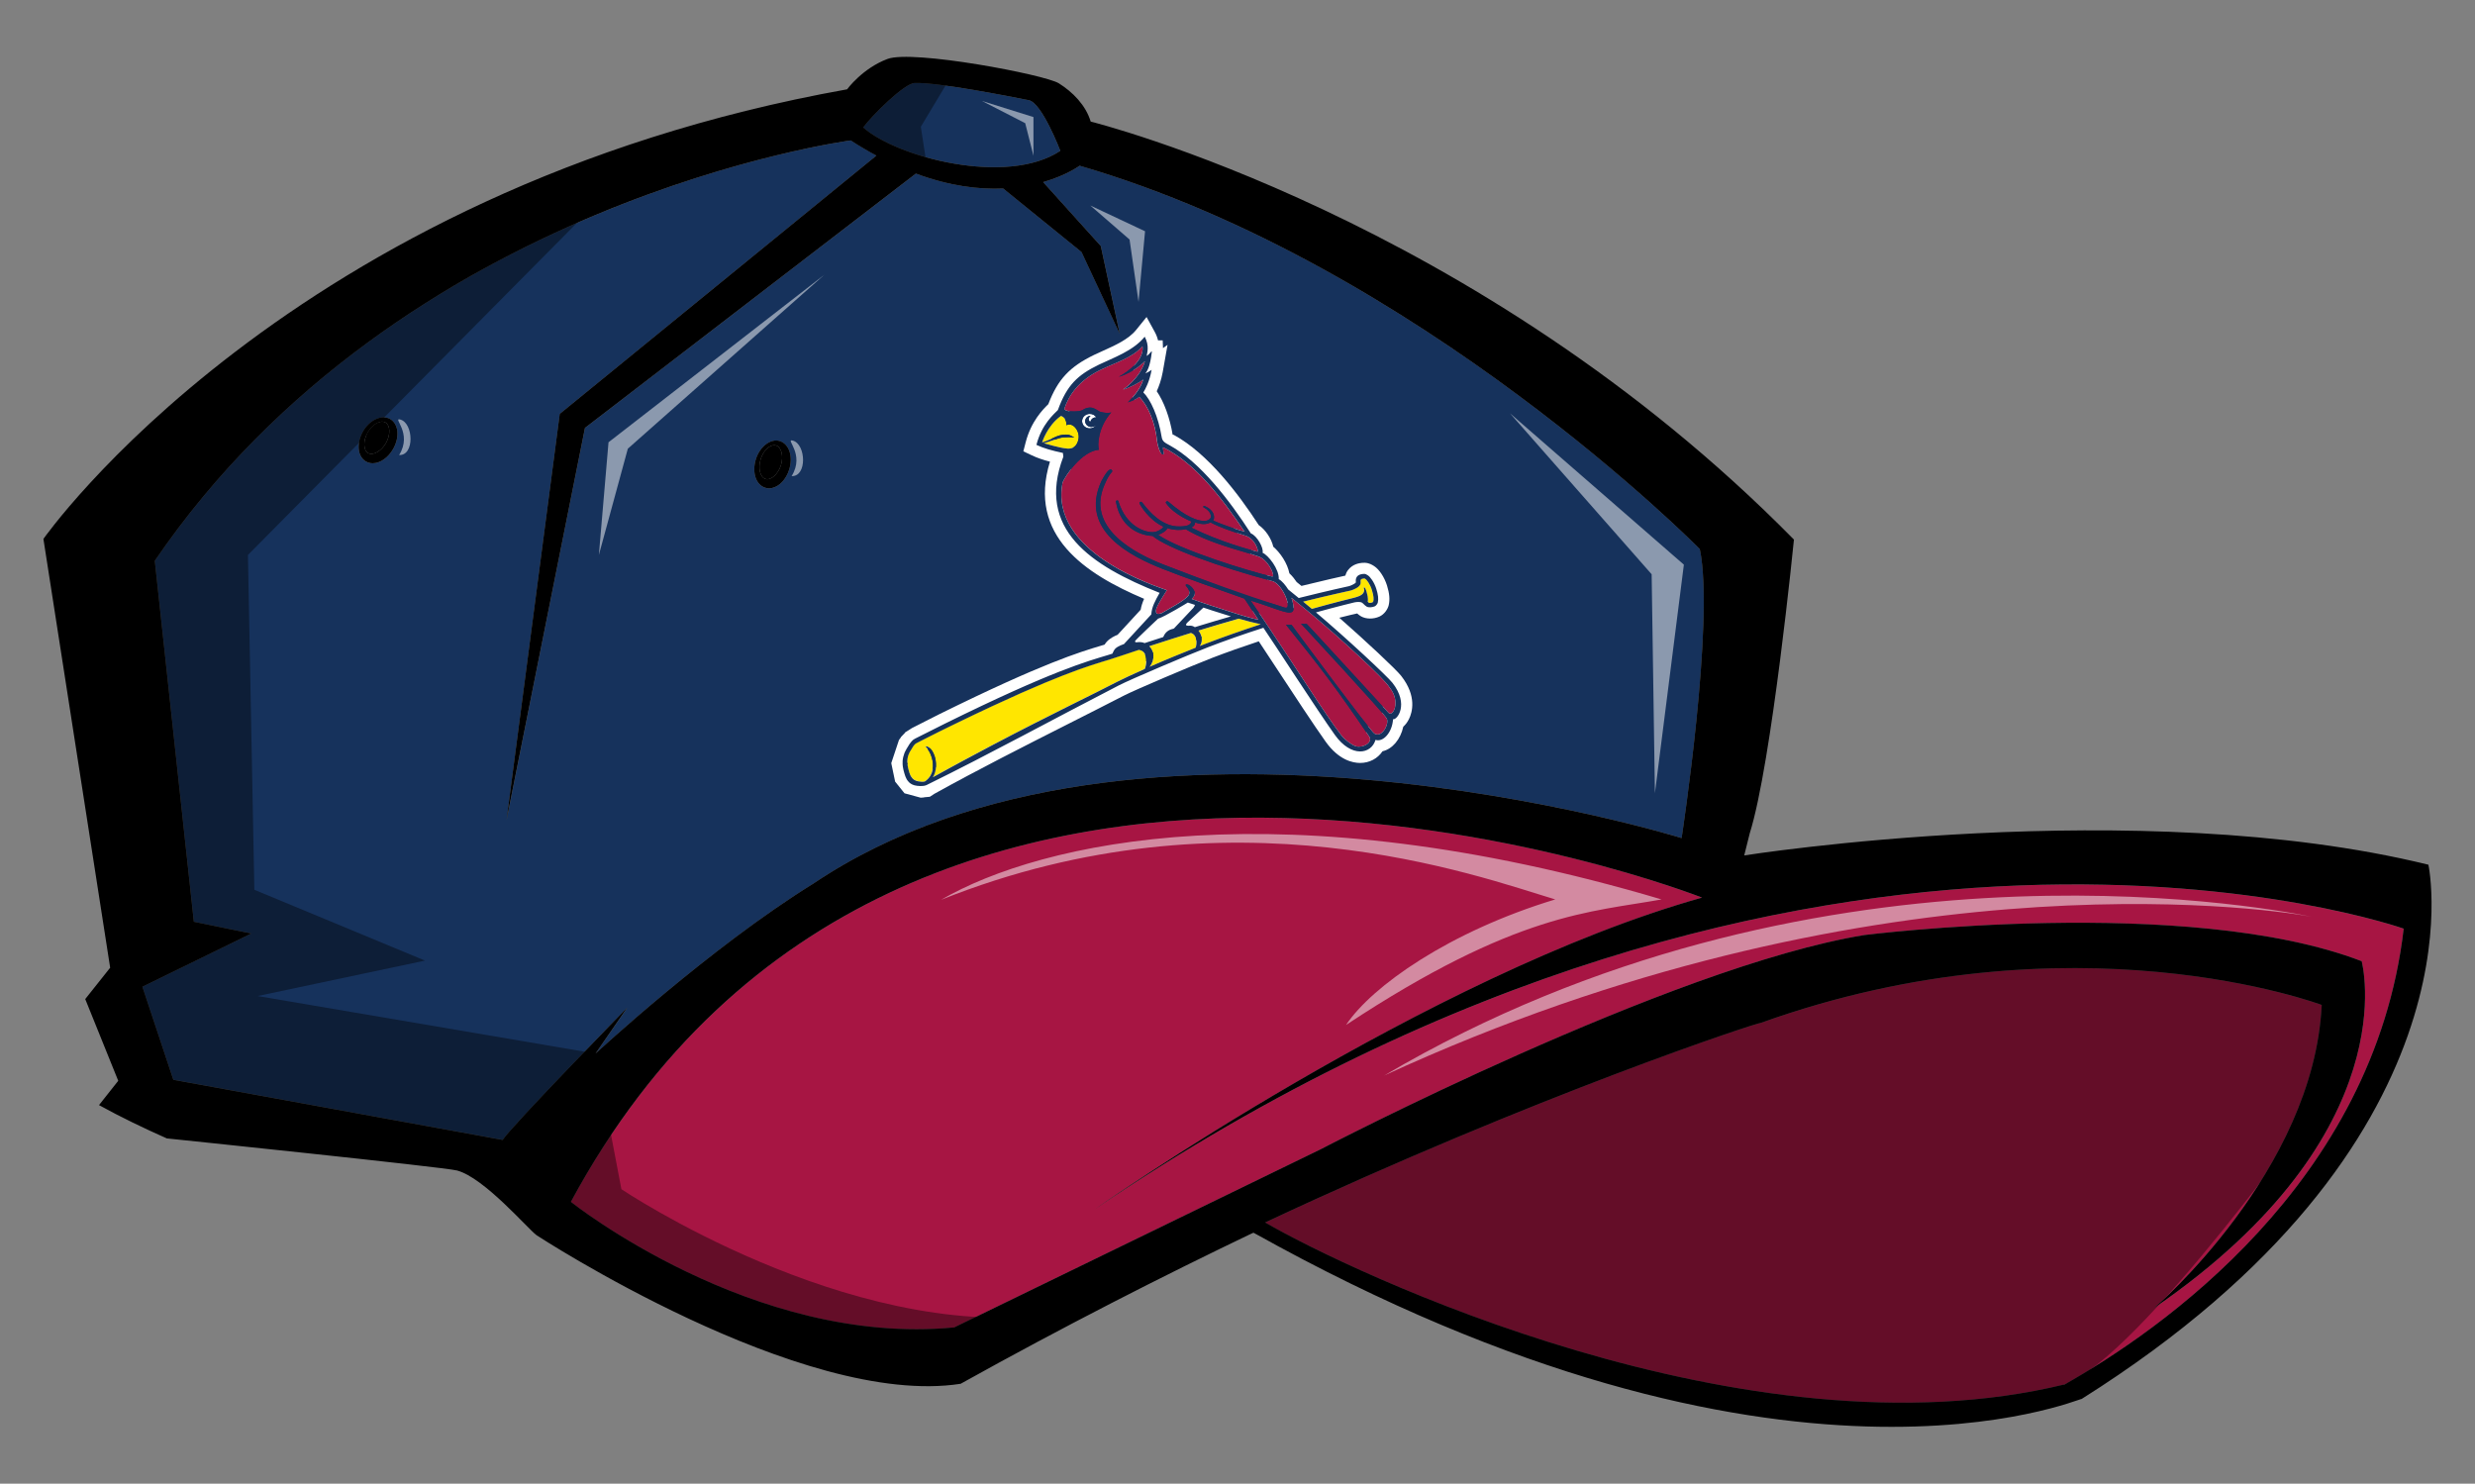
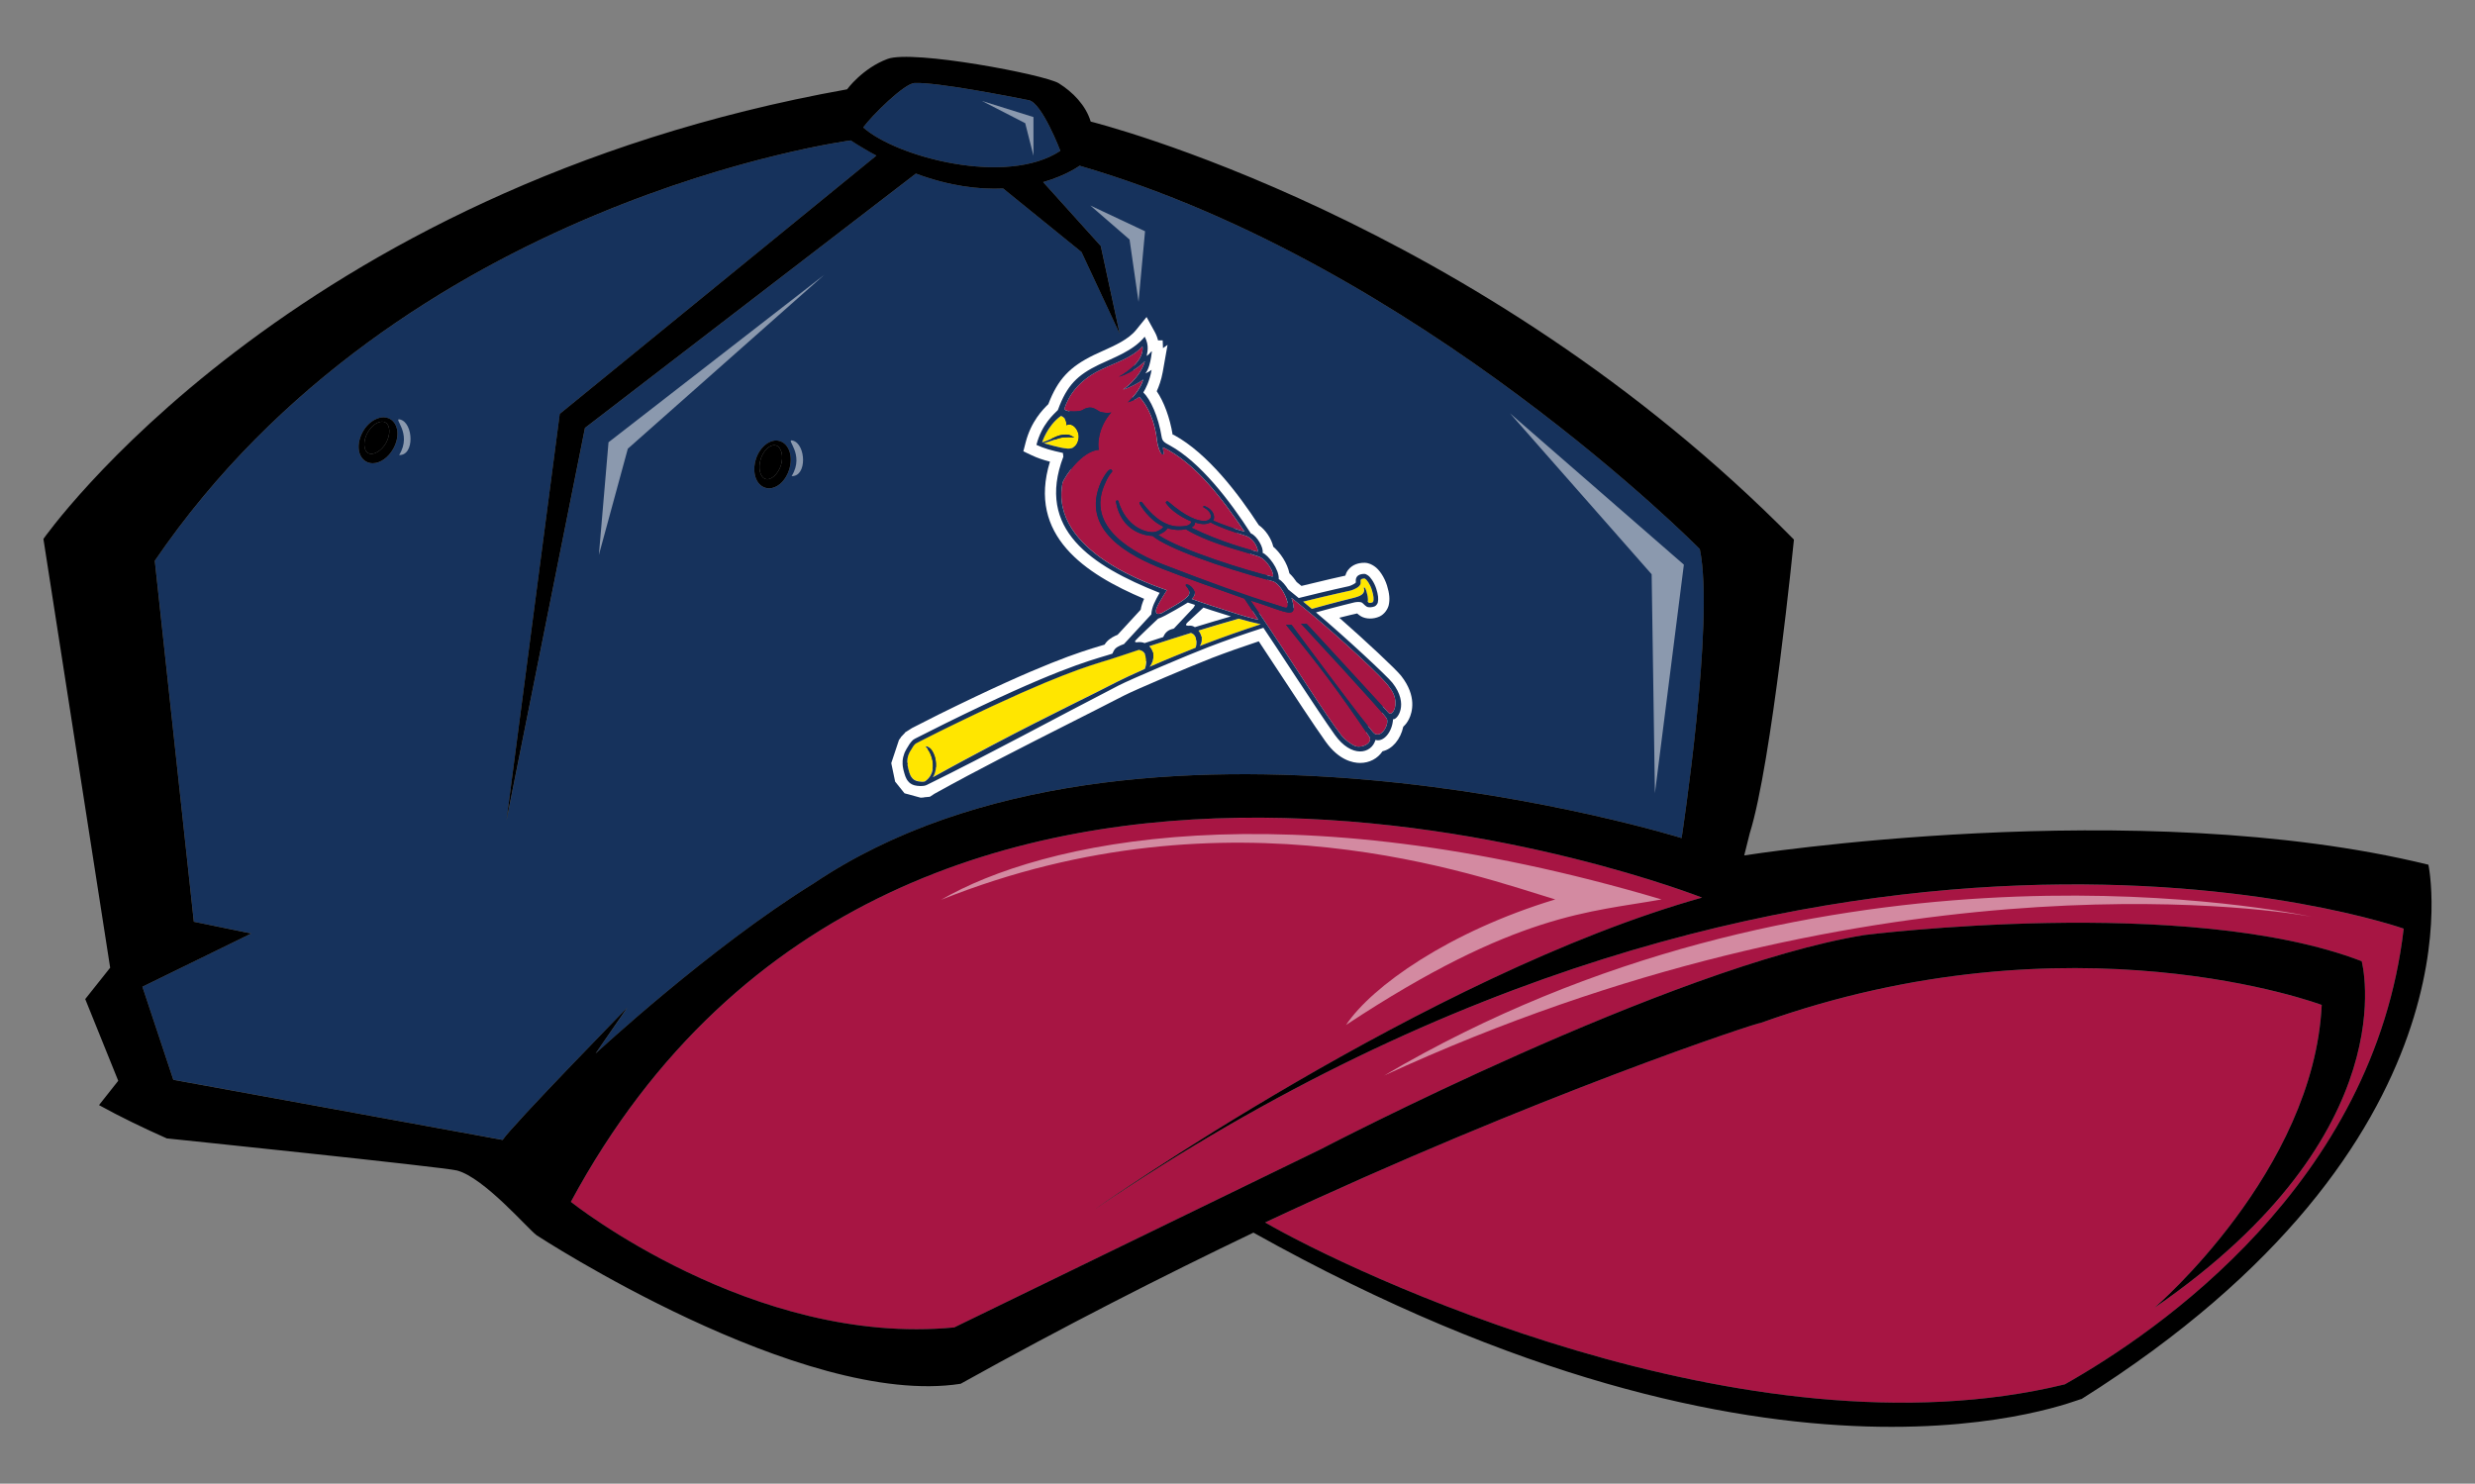
<svg xmlns="http://www.w3.org/2000/svg" version="1.1" id="Layer_1" x="0px" y="0px" width="57px" height="34.17px" viewBox="0 0 57 34.17" style="enable-background:new 0 0 57 34.17;" xml:space="preserve">
  <rect x="0" y="0" width="57" height="34.17" fill="#808080" stroke="none" />
  <path id="color4" style="fill:#16325C;" d="M13.716,24.264c0,0,2.632-2.44,5.025-3.92c7.383-4.967,19.988-1.043,19.988-1.043  s0.767-4.996,0.419-6.655c0,0-6.449-6.549-14.283-8.829c0,0-0.294,0.221-0.839,0.377l1.326,1.471l0.436,2.022l-0.88-1.883  l-1.803-1.462c-0.555,0.025-1.231-0.055-2.011-0.344l-7.621,5.857l-1.807,9.033l1.226-9.356l7.292-5.948  c-0.192-0.104-0.389-0.22-0.591-0.35c0,0-10.349,1.359-16.027,9.681l0.899,8.313l1.324,0.271L3.28,22.725l0.713,2.142l7.584,1.385  c0.215-0.332,2.873-3.049,2.873-3.049L13.716,24.264z M9.058,10.334c-0.113,0.204-0.299,0.336-0.474,0.336  c-0.055,0-0.105-0.013-0.151-0.038c-0.197-0.109-0.231-0.411-0.078-0.687c0.148-0.267,0.433-0.404,0.624-0.297  C9.177,9.756,9.211,10.058,9.058,10.334z M17.408,10.576c0.092-0.292,0.343-0.483,0.552-0.417c0.215,0.067,0.309,0.356,0.215,0.658  c-0.07,0.223-0.226,0.389-0.397,0.424c-0.054,0.011-0.106,0.008-0.155-0.007C17.408,11.165,17.314,10.877,17.408,10.576z" />
  <path id="color3" d="M8.891,10.2c-0.103,0.185-0.296,0.298-0.41,0.236c-0.115-0.064-0.123-0.28-0.016-0.472  C8.548,9.814,8.686,9.71,8.8,9.71c0.027,0,0.052,0.006,0.074,0.018C8.99,9.792,8.997,10.008,8.891,10.2z M17.873,10.259  c-0.024-0.007-0.049-0.008-0.076-0.003c-0.112,0.023-0.226,0.153-0.278,0.316c-0.066,0.209-0.015,0.42,0.111,0.459  c0.123,0.039,0.29-0.111,0.354-0.313C18.05,10.509,17.999,10.299,17.873,10.259z" />
  <path id="color2" style="fill:#A71543;" d="M25.191,27.866c0,0,7.708-5.424,14.008-7.193c0,0-18.366-7.245-26.052,7.007  c0,0,4.186,3.342,8.829,2.892l8.436-4.101c0,0,8.062-4.209,12.521-4.935c0,0,7.446-0.941,11.457,0.602c0,0,1.076,3.954-4.769,7.979  c0,0,3.665-3.141,3.849-6.972c0,0-5.737-2.161-12.92,0.414c-0.029-0.026-5.145,1.654-11.414,4.596  c1.909,1.11,11.09,5.517,18.418,3.728c2.161-1.22,7.12-4.625,7.804-10.494C55.357,21.388,41.807,16.576,25.191,27.866z" />
  <path id="color1" style="fill:#16325C;" d="M19.88,2.935c0.208-0.283,0.948-1.012,1.182-1.023c0.516-0.023,2.223,0.314,2.633,0.396  c0.303,0.061,0.725,1.166,0.725,1.166C23.179,4.296,20.643,3.616,19.88,2.935z" />
  <path id="outline" d="M55.927,19.915c-6.703-1.646-15.757-0.214-15.757-0.214l0.127-0.509c0.504-1.594,1.018-6.765,1.018-6.765  C34.002,4.996,25.119,2.8,25.119,2.8c-0.113-0.377-0.414-0.681-0.735-0.882c-0.321-0.2-3.363-0.777-3.943-0.561  c-0.581,0.217-0.932,0.7-0.932,0.7C6.623,4.363,1,12.412,1,12.412l1.537,9.875l-0.574,0.722l0.76,1.882l-0.443,0.56  c0.507,0.28,1.029,0.53,1.562,0.767c0,0,6.39,0.661,6.684,0.739c0.624,0.165,1.63,1.343,1.832,1.491c0,0,6.102,3.991,9.766,3.421  c2.365-1.316,4.642-2.475,6.743-3.481c12.212,6.827,19.042,3.799,19.073,3.831C57.317,26.315,55.927,19.915,55.927,19.915z   M21.062,1.912c0.516-0.023,2.223,0.314,2.633,0.396c0.303,0.061,0.725,1.166,0.725,1.166c-1.241,0.822-3.777,0.142-4.54-0.539  C20.088,2.651,20.828,1.922,21.062,1.912z M11.576,26.253l-7.584-1.385L3.28,22.725l2.508-1.226l-1.324-0.271l-0.899-8.313  c5.678-8.322,16.027-9.681,16.027-9.681c0.202,0.131,0.399,0.247,0.591,0.35l-7.292,5.948l-1.226,9.356l1.807-9.033l7.621-5.857  c0.779,0.289,1.456,0.369,2.011,0.344l1.803,1.462l0.88,1.883l-0.436-2.022l-1.326-1.471c0.544-0.157,0.839-0.377,0.839-0.377  c7.834,2.279,14.283,8.829,14.283,8.829c0.348,1.659-0.419,6.655-0.419,6.655s-12.605-3.923-19.988,1.043  c-2.393,1.479-5.025,3.92-5.025,3.92l0.733-1.061C14.449,23.203,11.792,25.921,11.576,26.253z M47.554,31.882  c-7.328,1.79-16.509-2.618-18.418-3.728c6.269-2.941,11.385-4.621,11.414-4.596c7.183-2.575,12.92-0.414,12.92-0.414  c-0.184,3.831-3.849,6.972-3.849,6.972c5.844-4.024,4.769-7.979,4.769-7.979c-4.012-1.543-11.457-0.602-11.457-0.602  c-4.459,0.726-12.521,4.935-12.521,4.935l-8.436,4.101c-4.642,0.45-8.829-2.892-8.829-2.892c7.686-14.252,26.052-7.007,26.052-7.007  c-6.3,1.768-14.008,7.193-14.008,7.193c16.616-11.29,30.167-6.478,30.167-6.478C54.674,27.257,49.714,30.662,47.554,31.882z   M8.979,9.647c-0.191-0.106-0.476,0.03-0.624,0.297c-0.153,0.276-0.119,0.578,0.078,0.687c0.046,0.025,0.096,0.038,0.151,0.038  c0.175,0,0.361-0.132,0.474-0.336C9.211,10.058,9.177,9.756,8.979,9.647z M8.891,10.2c-0.103,0.185-0.296,0.298-0.41,0.236  c-0.115-0.064-0.123-0.28-0.016-0.472C8.548,9.814,8.686,9.71,8.8,9.71c0.027,0,0.052,0.006,0.074,0.018  C8.99,9.792,8.997,10.008,8.891,10.2z M17.623,11.233c0.05,0.015,0.102,0.018,0.155,0.007c0.171-0.035,0.327-0.201,0.397-0.424  c0.094-0.301,0-0.59-0.215-0.658c-0.209-0.066-0.46,0.125-0.552,0.417C17.314,10.877,17.408,11.165,17.623,11.233z M17.519,10.572  c0.052-0.163,0.166-0.293,0.278-0.316c0.027-0.005,0.052-0.004,0.076,0.003c0.126,0.04,0.177,0.25,0.111,0.459  c-0.064,0.202-0.23,0.352-0.354,0.313C17.504,10.992,17.453,10.781,17.519,10.572z" />
  <path id="fill_5_" style="fill:#16325C;" d="M32.068,15.725c-0.119-0.152-1.086-1.053-1.761-1.621  c0.517-0.143,0.878-0.229,0.886-0.231c0.061-0.013,0.126-0.012,0.162,0c0.015,0.006,0.036,0.026,0.055,0.044  c0.019,0.019,0.04,0.039,0.064,0.053c0.052,0.03,0.14,0.014,0.187-0.006c0.036-0.016,0.065-0.065,0.07-0.086  c0.019-0.085,0.009-0.178-0.035-0.318c-0.049-0.157-0.142-0.275-0.189-0.306c-0.035-0.023-0.054-0.035-0.084-0.037  c-0.007,0-0.017,0-0.029,0.001c-0.043,0.005-0.103,0.011-0.145,0.066c-0.028,0.038-0.026,0.085-0.024,0.115  c0.001,0.007,0.001,0.013,0.001,0.015c-0.008,0.02-0.084,0.061-0.151,0.084c-0.009,0.002-0.483,0.104-1.165,0.275  c-0.149-0.122-0.242-0.197-0.242-0.197c-0.06-0.095-0.144-0.199-0.218-0.238c0.013-0.232-0.244-0.554-0.373-0.608  c0.032-0.102-0.123-0.389-0.27-0.446c-0.487-0.759-1.17-1.644-1.866-2.026c-0.111-0.061-0.17-0.088-0.187-0.191  c-0.075-0.471-0.257-0.87-0.423-1.029c0.048-0.076,0.145-0.256,0.191-0.52c0,0-0.08,0.058-0.143,0.081  c0.031-0.04,0.109-0.137,0.148-0.496c-0.001-0.043-0.032,0.04-0.119,0.095c0.008-0.063,0.07-0.233-0.045-0.443  c-0.266,0.329-0.731,0.487-1.056,0.644c-0.493,0.239-0.735,0.471-0.944,1.045c-0.086,0.089-0.371,0.325-0.494,0.802  c0.171,0.081,0.353,0.13,0.61,0.186c0,0,0.009,0.077,0.01,0.086c-0.635,1.67,0.636,2.509,2.217,3.136  c-0.1,0.18-0.182,0.324-0.191,0.496c-0.25,0.271-0.377,0.408-0.631,0.685c0,0-0.143,0.043-0.203,0.109  c-0.026,0.03-0.048,0.076-0.062,0.11c-0.037,0.011-0.069,0.022-0.095,0.03c-0.468,0.142-1.276,0.355-3.764,1.583  c-0.005,0.002-0.009,0.005-0.014,0.007c-0.206,0.103-0.428,0.213-0.661,0.332c-0.001,0-0.002,0.001-0.002,0.001  c-0.003,0.001-0.004,0.002-0.006,0.003c-0.004,0.002-0.005,0.004-0.009,0.006c-0.004,0.002-0.005,0.003-0.009,0.005  c-0.001,0-0.001,0-0.002,0c-0.002,0.002-0.003,0.003-0.006,0.004c0,0,0,0,0,0c-0.004,0.002-0.005,0.004-0.008,0.006  c-0.003,0.002-0.005,0.003-0.008,0.005c-0.001,0.001-0.001,0.002-0.003,0.002c-0.002,0.002-0.003,0.003-0.005,0.004  c-0.002,0.001-0.003,0.002-0.004,0.004c-0.001,0.001-0.002,0.002-0.003,0.003c-0.003,0.002-0.004,0.003-0.007,0.006  c-0.002,0.002-0.002,0.002-0.004,0.004c-0.001,0.001-0.001,0.002-0.002,0.003c-0.003,0.003-0.004,0.004-0.007,0.007  c-0.002,0.002-0.003,0.003-0.005,0.006c0,0,0,0-0.001,0.001l-0.001,0.001c-0.002,0.002-0.003,0.004-0.005,0.006  c-0.002,0.003-0.004,0.004-0.006,0.007c-0.001,0.001-0.001,0.002-0.003,0.003c-0.001,0.002-0.002,0.003-0.003,0.004  c-0.002,0.003-0.003,0.004-0.005,0.007c-0.001,0.001-0.001,0.001-0.002,0.001c-0.002,0.003-0.004,0.006-0.006,0.009  c-0.001,0.001-0.002,0.002-0.003,0.003c-0.002,0.003-0.003,0.005-0.005,0.007c-0.001,0.001-0.001,0.001-0.002,0.003  c-0.002,0.003-0.005,0.007-0.007,0.01v0c-0.001,0.001-0.001,0.002-0.002,0.003c-0.001,0.002-0.001,0.002-0.002,0.003  c-0.002,0.003-0.003,0.004-0.005,0.007c-0.002,0.003-0.002,0.004-0.004,0.007c0,0,0,0,0,0c-0.002,0.003-0.003,0.004-0.004,0.006  c-0.002,0.003-0.003,0.004-0.004,0.007c-0.001,0.002-0.002,0.002-0.003,0.004c-0.002,0.002-0.002,0.004-0.003,0.007  c-0.008,0.012-0.012,0.018-0.019,0.03c0,0.001-0.001,0.001-0.001,0.002c-0.004,0.007-0.007,0.01-0.011,0.017  c-0.004,0.007-0.006,0.011-0.011,0.018c-0.004,0.007-0.006,0.011-0.01,0.019c-0.004,0.007-0.006,0.01-0.009,0.016  c-0.001,0.001-0.001,0.001-0.001,0.002c0,0.001,0,0.001-0.001,0.002c-0.003,0.006-0.004,0.01-0.008,0.016  c-0.003,0.007-0.005,0.01-0.009,0.018c-0.003,0.007-0.005,0.011-0.008,0.018c-0.002,0.005-0.003,0.008-0.005,0.014  c-0.001,0.001-0.001,0.002-0.001,0.004c0,0.001,0,0.001,0,0.001c-0.002,0.007-0.004,0.009-0.006,0.016  c-0.002,0.007-0.003,0.011-0.005,0.018c-0.002,0.007-0.003,0.011-0.006,0.018c-0.001,0.005-0.002,0.007-0.003,0.012  c-0.001,0.002-0.001,0.003-0.002,0.004c0,0,0,0,0,0c-0.002,0.007-0.002,0.01-0.004,0.017c-0.001,0.007-0.002,0.01-0.003,0.017  c-0.001,0.007-0.002,0.01-0.003,0.017c-0.001,0.005-0.001,0.008-0.002,0.013c0,0.001,0,0.001,0,0.002c0,0.001,0,0.001-0.001,0.003  c-0.001,0.006-0.001,0.01-0.002,0.017c0,0.007-0.001,0.01-0.001,0.016c0,0.006,0,0.01,0,0.016c0,0.007,0,0.01,0,0.017  c0,0.006,0,0.01,0,0.017c0,0.006,0,0.01,0,0.016c0.001,0.007,0.001,0.01,0.001,0.017c0.001,0.006,0.001,0.01,0.001,0.016  c0.001,0.007,0.001,0.009,0.002,0.016c0.001,0.006,0.001,0.01,0.002,0.016c0.001,0.006,0.002,0.01,0.003,0.016  c0.001,0.004,0.001,0.006,0.002,0.01c0,0.002,0,0.004,0.001,0.007c0.001,0.002,0.001,0.003,0.001,0.005  c0.001,0.004,0.001,0.006,0.002,0.01c0.001,0.007,0.002,0.01,0.003,0.016c0.001,0.006,0.002,0.01,0.004,0.016  c0.001,0.004,0.001,0.005,0.002,0.009c0.001,0.002,0.001,0.005,0.002,0.007c0.001,0.004,0.002,0.007,0.003,0.011  c0.001,0.002,0.001,0.003,0.002,0.005c0.001,0.007,0.002,0.01,0.004,0.017c0.002,0.006,0.003,0.009,0.004,0.015  c0.002,0.005,0.002,0.008,0.004,0.013c0.001,0.004,0.003,0.008,0.004,0.011c0.001,0.003,0.001,0.005,0.002,0.008  c0.002,0.006,0.003,0.009,0.005,0.015c0.002,0.006,0.003,0.009,0.005,0.015c0.002,0.006,0.003,0.009,0.005,0.015  c0.001,0.002,0.001,0.003,0.002,0.005c0,0,0.001,0,0.001,0.001c0.002,0.003,0.002,0.005,0.004,0.009  c0.002,0.005,0.004,0.008,0.006,0.013c0.002,0.005,0.004,0.009,0.006,0.014c0.003,0.005,0.004,0.008,0.007,0.013  c0.001,0.001,0.001,0.003,0.001,0.004c0.001,0.001,0.002,0.002,0.002,0.003c0.001,0.002,0.002,0.003,0.003,0.006  c0.003,0.005,0.005,0.007,0.008,0.012c0.003,0.005,0.005,0.007,0.008,0.012c0.004,0.005,0.005,0.007,0.009,0.012  c0.001,0.001,0.001,0.002,0.002,0.003c0.001,0.002,0.002,0.002,0.004,0.004c0.001,0.002,0.002,0.002,0.003,0.003  c0.004,0.005,0.006,0.007,0.01,0.011c0.004,0.005,0.006,0.007,0.01,0.011c0.004,0.004,0.006,0.006,0.01,0.01  c0.001,0.001,0.001,0.001,0.002,0.001c0.002,0.001,0.003,0.002,0.004,0.003c0.002,0.002,0.003,0.003,0.005,0.004  c0.005,0.004,0.007,0.006,0.012,0.009c0.005,0.003,0.008,0.005,0.013,0.008c0.005,0.003,0.007,0.004,0.012,0.007  c0,0,0,0,0.001,0.001c0.003,0.001,0.004,0.002,0.007,0.003s0.004,0.002,0.007,0.004c0.006,0.002,0.009,0.003,0.014,0.006  c0.006,0.002,0.009,0.003,0.015,0.005c0.005,0.002,0.007,0.003,0.013,0.005c0.001,0,0.001,0.001,0.002,0.001  c0.002,0.001,0.003,0.001,0.006,0.001c0.004,0.001,0.007,0.002,0.011,0.003c0.007,0.001,0.01,0.002,0.017,0.003  c0.007,0.001,0.01,0.002,0.017,0.003c0.006,0.001,0.01,0.002,0.015,0.003c0.001,0,0.002,0,0.003,0.001c0.002,0,0.003,0,0.005,0  c0.001,0,0.001,0,0.002,0c0.003,0.001,0.004,0.001,0.007,0.001c0.003,0,0.005,0,0.008,0c0.003,0.001,0.004,0.001,0.007,0.001  c0.003,0,0.004,0,0.007,0c0.002,0,0.004,0,0.006,0.001c0.001,0,0.001,0,0.002,0c0.003,0,0.004,0,0.007,0.001h0  c0.003,0,0.004,0,0.007,0c0.003,0,0.004,0,0.007,0c0.003,0,0.005,0,0.008,0.001c0.003,0,0.004,0,0.007,0  c0.003,0,0.005-0.001,0.008-0.001c0.002,0,0.002,0,0.004,0c0,0,0.001,0,0.002,0c0,0,0,0,0,0c0.003,0,0.005,0,0.008,0  s0.005,0,0.008,0s0.004-0.001,0.007-0.001c0.003,0,0.005,0,0.008-0.001c0.003,0,0.004,0,0.007,0  c0.003-0.001,0.005-0.001,0.008-0.001c0.003-0.001,0.004-0.001,0.008-0.001c0.003-0.001,0.004-0.001,0.007-0.001  c0.003-0.001,0.005-0.001,0.008-0.001c0.003-0.001,0.004-0.001,0.007-0.002c0.003-0.001,0.004-0.001,0.007-0.001  c0.003-0.001,0.005-0.002,0.008-0.003c0.003-0.001,0.004-0.001,0.007-0.002c0.003-0.001,0.005-0.002,0.008-0.003  c0.002-0.001,0.003-0.001,0.004-0.001c0.002-0.001,0.002-0.001,0.003-0.002l0,0.001c0.003-0.001,0.005-0.002,0.008-0.003  c0.003-0.001,0.004-0.002,0.007-0.003c0.003-0.001,0.005-0.003,0.008-0.004c0.002-0.001,0.003-0.002,0.005-0.003  c0.001-0.001,0.002-0.001,0.002-0.001c1.449-0.806,2.945-1.532,4.409-2.286c0.268-0.138,1.603-0.705,2.048-0.876  c0.395-0.152,0.842-0.309,1.279-0.449c0.258,0.377,1.244,1.906,1.646,2.467c0.38,0.532,0.84,0.445,0.936,0.114  c0.171,0.06,0.384-0.163,0.404-0.476C32.173,16.588,32.46,16.224,32.068,15.725z M26.671,14.248c0.146-0.04,0.685-0.371,0.685-0.371  c0.066,0.021,0.099,0.032,0.165,0.054c-0.005,0.01-0.007,0.016-0.012,0.027c-0.009,0.016-0.014,0.024-0.024,0.04  c-0.171,0.181-0.256,0.271-0.428,0.454c-0.009,0.01-0.018,0.024-0.031,0.027c-0.075,0.019-0.111,0.032-0.163,0.08  c-0.036,0.034-0.06,0.08-0.074,0.113c-0.142,0.045-0.287,0.093-0.429,0.139c-0.032-0.015-0.094-0.033-0.189-0.018  c-0.009,0-0.034-0.002-0.031-0.027C26.142,14.745,26.671,14.248,26.671,14.248z M21.028,17.94c0.001,0.001,0.001,0.001,0.002,0.003  c0.001,0.001,0.002,0.001,0.003,0.003C21.031,17.944,21.03,17.942,21.028,17.94z M27.518,14.444  c-0.037-0.024-0.076-0.037-0.112-0.034c-0.136,0.01-0.09-0.04-0.058-0.075c0.147-0.138,0.221-0.206,0.367-0.342  c0,0,0.288,0.099,0.633,0.203c-0.249,0.072-0.502,0.147-0.752,0.224C27.573,14.427,27.547,14.435,27.518,14.444z" />
  <path id="fill_4_" style="fill:#FFFFFF;" d="M21.203,18.371l-0.372-0.101l-0.216-0.269l-0.089-0.426l0.175-0.526l-0.002-0.001  l0.051-0.07l-0.003-0.002l0.097-0.101l-0.004-0.004l0.164-0.104l0.627-0.318c2.38-1.175,3.228-1.429,3.735-1.581l0.073-0.022  c0.016-0.025,0.032-0.048,0.05-0.067c0.072-0.079,0.177-0.131,0.25-0.16l0.531-0.577c0.015-0.089,0.044-0.172,0.079-0.251  c-1.355-0.573-2.693-1.457-2.168-3.159c-0.156-0.04-0.291-0.085-0.421-0.147l-0.192-0.091l0.053-0.205  c0.125-0.486,0.398-0.76,0.522-0.881c0.218-0.57,0.489-0.86,1.053-1.134c0.065-0.032,0.136-0.063,0.209-0.096  c0.273-0.123,0.583-0.261,0.759-0.478l0.242-0.299l0.185,0.337c0.039,0.07,0.064,0.138,0.079,0.201h0.107l0.007,0.179l0.105-0.076  l-0.111,0.627C26.745,8.75,26.691,8.899,26.64,9.01c0.165,0.24,0.302,0.609,0.367,1.004c0.004-0.009,0.02-0.001,0.04,0.01  c0.767,0.421,1.473,1.345,1.943,2.07c0.151,0.103,0.291,0.307,0.334,0.497c0.161,0.138,0.326,0.38,0.371,0.613  c0.069,0.064,0.127,0.14,0.167,0.2l0.111,0.09c0.516-0.127,0.894-0.211,1.01-0.237c0.011-0.041,0.03-0.084,0.061-0.126  c0.11-0.145,0.265-0.161,0.323-0.168l0.068-0.002c0.103,0.006,0.169,0.049,0.214,0.078c0.116,0.075,0.234,0.254,0.294,0.445  c0.057,0.185,0.069,0.32,0.04,0.451c-0.021,0.091-0.097,0.211-0.215,0.265c-0.14,0.062-0.306,0.06-0.422-0.005  c-0.037-0.021-0.066-0.046-0.09-0.067c-0.073,0.015-0.217,0.049-0.412,0.099c0.603,0.529,1.305,1.184,1.426,1.339  c0.369,0.471,0.25,0.848,0.182,0.988c-0.036,0.075-0.082,0.136-0.134,0.182c-0.063,0.291-0.25,0.514-0.478,0.566  c-0.113,0.168-0.301,0.269-0.516,0.269c-0.166,0-0.489-0.063-0.793-0.489c-0.258-0.361-0.756-1.118-1.149-1.717  c-0.154-0.234-0.291-0.443-0.392-0.595c-0.372,0.123-0.745,0.255-1.081,0.384c-0.44,0.169-1.764,0.732-2.023,0.865  c-0.433,0.223-0.868,0.443-1.305,0.664c-1.012,0.512-2.059,1.042-3.066,1.601l-0.1,0.066l-0.132,0.012  c0.008,0.002-0.022,0.007-0.052,0.007L21.203,18.371z M21.149,17.854l0.023,0.003l0.039-0.013l0.022,0.008l0.022-0.011  c1.032-0.573,2.08-1.104,3.093-1.617c0.435-0.22,0.87-0.44,1.302-0.663c0.275-0.141,1.613-0.711,2.074-0.888  c0.107-0.041,0.218-0.083,0.331-0.124c-0.129,0.038-0.257,0.077-0.384,0.116l-0.194,0.059l-0.086-0.056l-0.147,0.011l-0.024-0.027  l-0.028,0.029l-0.103,0.046l-0.045,0.113l-0.177,0.076l-0.524,0.171l-0.093-0.044l-0.176,0.026l-0.028-0.026l-0.018,0.02  l-0.068,0.021c-0.034,0.01-0.08,0.031-0.094,0.042l-0.046,0.113l-0.305,0.12c-0.459,0.138-1.314,0.394-3.64,1.542l-0.814,0.57  l-0.02,0.056l0.004,0l-0.007,0.025l-0.008,0.038l-0.091-0.034l-0.154,0.043l0.261,0.015l0.052,0.201l0.055-0.101l0.069,0.054  l-0.056,0.066l0.068-0.051L21.149,17.854z M29.232,14.208l0.077,0.111c0.093,0.137,0.283,0.424,0.505,0.763  c0.389,0.593,0.882,1.343,1.138,1.7c0.181,0.254,0.332,0.273,0.373,0.273c0.054,0,0.09-0.027,0.105-0.081l0.076-0.262l0.257,0.09  c-0.019-0.014,0.052-0.104,0.061-0.248l0.018-0.29l0.16,0.03c0.019-0.076,0.014-0.218-0.137-0.411  c-0.095-0.122-1.016-0.988-1.724-1.583l-0.291-0.245l-0.002,0l-0.397-0.341c-0.055-0.088-0.107-0.139-0.122-0.148L29.2,13.486  l-0.007-0.16c0.005-0.097-0.147-0.315-0.223-0.36l-0.217-0.091l0.078-0.221c-0.007,0.007-0.086-0.108-0.125-0.132l-0.078-0.031  l-0.038-0.067c-0.437-0.681-1.1-1.57-1.773-1.939c-0.129-0.07-0.282-0.153-0.317-0.376c-0.068-0.423-0.229-0.771-0.346-0.883  l-0.153-0.146l0.054-0.086l-0.441,0.162l0.49-0.622l0.034-0.253c-0.175,0.108-0.36,0.19-0.523,0.264  c-0.068,0.031-0.134,0.06-0.195,0.089c-0.416,0.202-0.621,0.372-0.814,0.901L24.55,9.627c-0.112,0.11-0.254,0.249-0.355,0.472  c0.098,0.03,0.208,0.056,0.34,0.085l0.181,0.039l0.039,0.324l-0.023,0.066c-0.465,1.224,0.135,2.037,2.071,2.805l0.272,0.108  l-0.142,0.256c-0.013,0.023-0.025,0.045-0.036,0.066c0.104-0.059,0.22-0.127,0.324-0.191l0.102-0.062l0.326,0.107l0.004-0.004  l0.146,0.05c0.002,0.001,0.285,0.098,0.624,0.2l0.742,0.224l0.036-0.011l0.058,0.04L29.232,14.208z" />
  <path id="fill_3_" style="fill:#A71543;" d="M31.972,16.409c0,0-1.879-2.049-1.878-2.039c-0.052-0.003-0.079-0.004-0.131-0.006  c0,0,1.882,2.029,1.972,2.18c0.066,0.11-0.095,0.454-0.278,0.353c-0.1-0.055-1.912-2.507-1.912-2.507  c-0.052,0-0.078-0.001-0.128-0.001c0.798,0.988,1.184,1.495,1.921,2.58c0.077,0.134-0.143,0.262-0.311,0.218  c-0.083-0.022-0.257-0.149-0.334-0.25c-0.363-0.469-1.065-1.587-1.684-2.506c-0.01-0.015-0.02-0.029-0.03-0.044  c-0.01-0.014-0.02-0.029-0.029-0.044c-0.051-0.076-0.101-0.149-0.15-0.222c-0.01-0.015-0.02-0.03-0.031-0.045  c-0.01-0.015-0.02-0.03-0.03-0.044c-0.046-0.068-0.092-0.136-0.136-0.2c0.149,0.045,0.281,0.09,0.395,0.13  c0.029,0.01,0.058,0.02,0.085,0.03c0.03,0.011,0.058,0.02,0.086,0.03c0.334,0.116,0.463,0.143,0.412-0.106  c-0.001-0.004-0.001-0.006-0.001-0.01c-0.003-0.013-0.005-0.027-0.009-0.04c-0.003-0.017-0.007-0.034-0.012-0.05  c-0.005-0.018-0.011-0.035-0.019-0.05c0,0,0.019,0.014,0.052,0.042c0.014,0.011,0.032,0.025,0.05,0.04  c0.015,0.012,0.032,0.026,0.05,0.041c0.057,0.046,0.128,0.103,0.207,0.169c0.016,0.013,0.032,0.026,0.048,0.04  c0.016,0.013,0.032,0.027,0.048,0.04c0.633,0.522,1.696,1.501,1.802,1.687C32.277,16.164,32.072,16.537,31.972,16.409z   M28.867,14.102c-0.012-0.018-0.018-0.027-0.029-0.045c-0.072-0.108-0.107-0.162-0.179-0.271c-0.585-0.207-1.41-0.497-1.881-0.683  c-0.729-0.288-1.936-0.884-1.414-2.022c0.156-0.292,0.221-0.302,0.25-0.24c0.002,0.007-0.002,0.025-0.009,0.03  c-0.01,0.011-0.084,0.089-0.147,0.243c-0.494,1.035,0.68,1.635,1.37,1.901c0.999,0.385,1.918,0.71,2.523,0.901  c0.001,0,0.001,0,0.002,0.001c0.028,0.011,0.061,0.02,0.089,0.029c0.032,0.011,0.063,0.021,0.091,0.03  c0.022,0.007,0.042,0.013,0.06,0.018c0.041,0.011,0.061-0.01,0.064-0.05c0.001-0.015,0.001-0.033-0.003-0.053  c-0.002-0.015-0.006-0.032-0.011-0.05c-0.044-0.169-0.194-0.419-0.338-0.457c-1.227-0.328-2.423-0.76-2.761-1.041  c-0.196-0.008-0.72-0.115-0.843-0.777c-0.004-0.018-0.004-0.034,0.02-0.041c0.022-0.007,0.032,0.008,0.034,0.017  c0.184,0.595,0.624,0.722,0.809,0.713c0.102-0.005,0.26-0.112,0.217-0.132c-0.325-0.152-0.522-0.49-0.536-0.525  c-0.009-0.023,0-0.03,0.015-0.039c0.014-0.009,0.032-0.004,0.049,0.019c0.078,0.099,0.335,0.453,0.698,0.531  c0.052,0.011,0.106,0.017,0.162,0.015c0.118-0.003,0.248-0.014,0.27-0.115c0,0-0.385-0.143-0.585-0.42  c-0.007-0.009-0.013-0.026,0.01-0.041c0.024-0.015,0.044,0.007,0.055,0.016c0.38,0.327,0.674,0.454,0.849,0.429  c0.071-0.007,0.119-0.057,0.12-0.09c0.004-0.127-0.136-0.199-0.173-0.221c-0.005-0.003-0.008-0.014-0.003-0.022  c0.005-0.007,0.019-0.012,0.037-0.004c0.072,0.029,0.216,0.117,0.21,0.265c-0.001,0.026-0.004,0.044-0.024,0.066  c0.209,0.093,0.563,0.213,0.727,0.256c-0.525-0.773-1.129-1.575-1.878-1.943c-0.015,0.06,0.055,0.189-0.019,0.162  c-0.051-0.019-0.109-0.211-0.118-0.298c-0.044-0.451-0.212-0.821-0.41-1.026c-0.091,0.078-0.265,0.127-0.264,0.128  c0.326-0.319,0.351-0.527,0.351-0.527C26.229,8.82,25.991,8.94,25.865,8.97c0,0,0.383-0.248,0.504-0.652  c0-0.003-0.234,0.252-0.603,0.359c0-0.001,0.602-0.31,0.546-0.704c-0.234,0.271-0.639,0.383-0.976,0.549  c-0.494,0.244-0.725,0.584-0.827,0.901c0.058,0.075,0.369,0.054,0.413,0.024c0.075-0.051,0.181-0.083,0.272-0.043  c0.066,0.029,0.104,0.06,0.134,0.076c0.079,0.025,0.188,0.041,0.265,0.017c-0.317,0.355-0.32,0.79-0.282,0.86  c-0.407,0.036-0.773,0.602-0.838,0.751c-0.326,1.61,2.152,2.392,2.4,2.484c-0.141,0.227-0.263,0.411-0.252,0.491  c0.008,0.064,0.047,0.062,0.127,0.041c0.182-0.111,0.502-0.27,0.615-0.4c0.068-0.079-0.005-0.184-0.039-0.218  c-0.037-0.036-0.016-0.071,0.068-0.028c0.08,0.059,0.094,0.093,0.119,0.147c0.036,0.078-0.065,0.169-0.065,0.169  c0.188,0.07,0.68,0.232,1.073,0.353c0.031,0.009,0.061,0.018,0.09,0.027c0.032,0.009,0.062,0.018,0.091,0.027  c0.115,0.033,0.214,0.06,0.28,0.071c-0.033-0.05-0.049-0.076-0.082-0.126C28.885,14.128,28.879,14.12,28.867,14.102z M26.883,12.164  c-0.005,0.052-0.146,0.138-0.21,0.153c0.483,0.344,2.15,0.858,2.624,0.961c0.077,0.017-0.04-0.304-0.251-0.433  c-0.154-0.094-1.115-0.279-1.737-0.657C27.208,12.209,27.08,12.22,26.883,12.164z M27.524,12.033  c-0.005,0.043-0.017,0.084-0.088,0.118c0.668,0.332,1.371,0.517,1.525,0.556c0.031-0.021-0.057-0.302-0.279-0.371  c-0.331-0.102-0.607-0.2-0.805-0.306C27.81,12.068,27.71,12.093,27.524,12.033z" />
-   <path id="fill_2_" style="fill:#FFFFFF;" d="M25.119,9.577c-0.068-0.003-0.128,0.051-0.126,0.125  c0.001,0.074,0.066,0.133,0.144,0.131c0.053-0.001,0.096-0.021,0.12-0.06c-0.029,0.054-0.088,0.092-0.156,0.093  c-0.098,0.002-0.178-0.071-0.18-0.163c-0.002-0.093,0.076-0.169,0.174-0.171c0.065-0.001,0.122,0.03,0.154,0.079  c-0.122-0.002-0.139,0.112-0.139,0.112C25.022,9.638,25.119,9.577,25.119,9.577z" />
  <path id="fill_1_" style="fill:#FFE600;" d="M31.627,13.847c-0.002,0.006-0.013,0.02-0.016,0.023  c-0.019,0.009-0.05,0.017-0.073,0.015c-0.007,0-0.01-0.001-0.011-0.002c-0.008-0.005-0.019-0.015-0.029-0.025  c0.009-0.03,0.005-0.095-0.002-0.131c-0.023-0.104-0.036-0.148-0.064-0.192c-0.023-0.019-0.025,0.009-0.025,0.009  s0.03,0.053-0.013,0.116c-0.04,0.059-0.143,0.088-0.231,0.111c-0.009,0.002-0.399,0.096-0.951,0.251  c-0.072-0.06-0.14-0.116-0.201-0.167c0.646-0.159,1.09-0.254,1.101-0.257c0.06-0.019,0.201-0.073,0.221-0.152  c0.004-0.014,0.003-0.029,0.003-0.045c-0.001-0.017-0.003-0.042,0.005-0.051c0.015-0.019,0.03-0.024,0.075-0.029  c0.005,0,0.007-0.001,0.007-0.001c0.004,0.002,0.017,0.01,0.031,0.019c0.018,0.013,0.096,0.102,0.14,0.244  C31.64,13.734,31.637,13.801,31.627,13.847z M24.743,10.077c-0.099-0.012-0.175-0.01-0.257-0.003  c-0.114,0.009-0.333,0.109-0.446,0.133c0,0,0.388,0.115,0.505,0.119c0,0,0.251,0.067,0.296-0.232  c0.018-0.122-0.062-0.274-0.168-0.31c-0.035-0.011-0.073-0.01-0.112,0.009c-0.001,0.001,0.013-0.17-0.128-0.214  C24.117,9.808,24,10.189,24,10.189c0.288-0.092,0.327-0.177,0.553-0.181C24.634,10.007,24.675,10.039,24.743,10.077z M26.227,14.961  c-0.298,0.099-0.558,0.187-0.684,0.226c-0.448,0.137-1.208,0.345-3.463,1.437c0,0,0,0,0,0c-0.088,0.042-0.132,0.064-0.22,0.107  c-0.096,0.047-0.144,0.071-0.24,0.118c-0.1,0.05-0.15,0.075-0.25,0.126c-0.067,0.034-0.101,0.051-0.168,0.085  c-0.037,0.019-0.056,0.029-0.093,0.048h0c-0.002,0.001-0.004,0.002-0.006,0.003c-0.002,0.001-0.003,0.001-0.005,0.003  c-0.002,0.001-0.003,0.002-0.005,0.003c-0.002,0.001-0.003,0.001-0.005,0.003c-0.002,0.001-0.002,0.002-0.004,0.003  c-0.002,0.001-0.003,0.002-0.004,0.003c-0.001,0.001-0.003,0.002-0.004,0.003c-0.001,0.001-0.002,0.001-0.003,0.003  c-0.002,0.001-0.002,0.002-0.003,0.003c-0.002,0.001-0.002,0.002-0.004,0.003c-0.001,0.001-0.002,0.002-0.003,0.003  c-0.001,0.001-0.002,0.002-0.004,0.004c-0.001,0.001-0.002,0.002-0.003,0.004c-0.001,0.001-0.002,0.002-0.003,0.004  c-0.001,0.002-0.002,0.003-0.003,0.004c-0.001,0.002-0.002,0.002-0.003,0.004c-0.001,0.002-0.002,0.003-0.004,0.004  c-0.001,0.002-0.002,0.003-0.003,0.005c-0.001,0.002-0.002,0.003-0.004,0.005c-0.001,0.002-0.002,0.003-0.004,0.004  c-0.001,0.002-0.002,0.003-0.003,0.005c-0.001,0.002-0.003,0.003-0.004,0.005c-0.001,0.002-0.002,0.003-0.003,0.006  c-0.002,0.002-0.002,0.003-0.004,0.006c-0.002,0.002-0.002,0.004-0.004,0.007c-0.002,0.002-0.003,0.004-0.004,0.006  c-0.002,0.003-0.003,0.004-0.004,0.007c-0.002,0.002-0.003,0.004-0.004,0.007c-0.002,0.003-0.003,0.004-0.004,0.007  c-0.002,0.003-0.003,0.004-0.004,0.007c-0.001,0.002-0.003,0.003-0.004,0.006c0,0.001-0.001,0.001-0.001,0.002  c0,0.001,0,0.001-0.001,0.001c-0.001,0.002-0.002,0.003-0.004,0.006c-0.004,0.006-0.006,0.01-0.01,0.016  c-0.004,0.006-0.006,0.008-0.009,0.014c-0.003,0.006-0.005,0.009-0.009,0.015c-0.003,0.006-0.004,0.009-0.008,0.015  c-0.003,0.006-0.004,0.008-0.007,0.014c-0.003,0.006-0.004,0.009-0.007,0.014c-0.002,0.006-0.003,0.008-0.005,0.014  c-0.002,0.006-0.003,0.009-0.006,0.014c-0.002,0.006-0.003,0.008-0.005,0.013c-0.002,0.005-0.003,0.008-0.005,0.014  c-0.001,0.005-0.002,0.008-0.004,0.013c-0.001,0.005-0.002,0.008-0.003,0.014c-0.001,0.005-0.002,0.008-0.003,0.013  c-0.001,0.005-0.001,0.008-0.002,0.013c-0.001,0.005-0.002,0.008-0.003,0.013c-0.001,0.006-0.001,0.008-0.002,0.014  c0,0,0,0.001,0,0.001c0,0.001,0,0.002,0,0.002c0,0.004,0,0.006-0.001,0.009c0,0.006,0,0.009-0.001,0.014  c0,0.005-0.001,0.007-0.001,0.013c0,0.006,0,0.009,0,0.014c0,0.002,0,0.003,0,0.004c0,0.004,0,0.006,0,0.009  c0,0.005,0,0.008,0.001,0.014c0,0.006,0.001,0.009,0.001,0.014c0,0.006,0.001,0.009,0.002,0.014l0,0c0,0.001,0,0.002,0,0.004  c0.001,0.004,0.001,0.006,0.001,0.01c0.001,0.006,0.002,0.008,0.002,0.014c0.001,0.006,0.001,0.008,0.002,0.014  c0.001,0.006,0.002,0.009,0.003,0.015c0.001,0.006,0.001,0.009,0.003,0.015c0.001,0.006,0.001,0.009,0.003,0.015  c0.001,0.006,0.001,0.009,0.003,0.015c0.001,0.006,0.003,0.009,0.004,0.015c0.002,0.006,0.002,0.01,0.004,0.016  c0.002,0.006,0.003,0.01,0.004,0.016c0.001,0.006,0.002,0.009,0.004,0.015c0.002,0.006,0.003,0.008,0.004,0.014  c0.002,0.006,0.003,0.008,0.004,0.014c0.002,0.005,0.003,0.008,0.004,0.014c0.002,0.005,0.003,0.008,0.005,0.013  c0.001,0.004,0.002,0.005,0.004,0.009c0,0.002,0,0.004,0.001,0.005c0.001,0.005,0.002,0.007,0.004,0.011  c0.002,0.005,0.003,0.007,0.005,0.011c0.002,0.005,0.004,0.007,0.006,0.011c0.001,0.003,0.002,0.005,0.003,0.008  c0.001,0.001,0.002,0.003,0.003,0.005c0.002,0.004,0.003,0.005,0.005,0.009c0.002,0.004,0.004,0.006,0.007,0.01  c0.002,0.004,0.004,0.005,0.007,0.009c0.002,0.003,0.002,0.005,0.004,0.007c0.001,0.002,0.003,0.003,0.004,0.004  c0.002,0.003,0.003,0.005,0.006,0.007c0.003,0.004,0.004,0.005,0.007,0.009c0.003,0.003,0.005,0.005,0.008,0.008  c0.003,0.002,0.004,0.003,0.006,0.005c0.002,0.002,0.003,0.004,0.005,0.005c0.002,0.002,0.004,0.003,0.006,0.004  c0.003,0.003,0.005,0.004,0.009,0.007c0.004,0.002,0.006,0.003,0.01,0.006c0.004,0.002,0.006,0.003,0.01,0.006  c0.001,0,0.001,0,0.002,0c0.004,0.002,0.005,0.003,0.009,0.005c0.005,0.002,0.006,0.003,0.011,0.005  c0.005,0.002,0.007,0.003,0.012,0.005c0.005,0.001,0.008,0.002,0.012,0.004c0.005,0.001,0.008,0.001,0.013,0.003  c0.005,0.001,0.008,0.002,0.013,0.003c0.006,0.001,0.009,0.001,0.015,0.002c0.006,0.001,0.009,0.001,0.015,0.002  c0.002,0.001,0.003,0.001,0.006,0.001c0.002,0.001,0.004,0.001,0.007,0.001C21.184,18,21.185,18,21.188,18  c0.003,0.001,0.004,0.001,0.006,0.001c0.003,0,0.004,0.001,0.006,0.001c0.002,0,0.004,0,0.006,0.001c0.003,0,0.004,0,0.006,0.001  c0.003,0,0.004-0.001,0.007-0.001c0.002,0.001,0.003,0.001,0.005,0.001c0.003,0,0.004,0,0.006,0c0.003,0,0.004,0,0.006,0  c0.002,0,0.004,0,0.006,0c0.002,0,0.004,0,0.006,0c0.002,0,0.003,0,0.005,0c0.002,0,0.003-0.001,0.005-0.001  c0.002,0,0.004,0,0.006,0c0.002,0,0.003-0.001,0.005-0.001c0.001,0,0.001,0,0.003,0c0,0,0-0.001,0-0.001c0,0,0,0,0,0  c0.001,0,0.001,0,0.002,0c0.002,0,0.003-0.001,0.005-0.001c0.002,0,0.003,0,0.005-0.001c0.002,0,0.003-0.001,0.005-0.001  c0.002,0,0.003,0,0.004-0.001c0.001-0.001,0.002-0.001,0.003-0.001c0,0.001,0,0.001,0.001,0c0.011-0.008,0.021-0.014,0.027-0.02  c0.175-0.136,0.187-0.353,0.134-0.529c-0.035-0.114-0.075-0.177-0.145-0.257c0.02-0.013,0.138,0.009,0.21,0.222  c0.044,0.131,0.053,0.338-0.041,0.487c0.047-0.026,0.071-0.039,0.119-0.065c0.103-0.057,0.155-0.086,0.258-0.142  c0.099-0.054,0.148-0.081,0.247-0.134c0.047-0.026,0.07-0.038,0.117-0.063c0.214-0.115,0.42-0.225,0.617-0.329  c1.38-0.727,2.34-1.179,2.888-1.466c0.103-0.054,0.348-0.169,0.634-0.295c0.053-0.127,0.056-0.347-0.064-0.419  C26.28,14.975,26.254,14.967,26.227,14.961z M28.529,14.249c-0.299,0.085-0.607,0.175-0.906,0.268  c-0.007,0.002-0.013,0.004-0.02,0.007c0.075,0.097,0.111,0.24,0.03,0.355c0.091-0.036,0.148-0.058,0.151-0.059  c0.387-0.149,0.825-0.303,1.254-0.442c-0.001,0-0.001,0-0.001,0C28.88,14.346,28.702,14.299,28.529,14.249z M27.427,14.577  c-0.249,0.076-0.612,0.191-0.959,0.305c0.117,0.111,0.134,0.32,0.007,0.475c0.377-0.165,0.799-0.337,1.06-0.44  c0.038-0.101,0.029-0.253-0.058-0.316C27.463,14.591,27.445,14.583,27.427,14.577z" />
  <path id="fill" style="fill:#16325C;" d="M32.068,15.725c-0.119-0.152-1.086-1.053-1.761-1.621c0.517-0.143,0.878-0.229,0.886-0.231  c0.06-0.013,0.126-0.012,0.162,0c0.015,0.006,0.036,0.025,0.055,0.044c0.019,0.019,0.04,0.039,0.064,0.053  c0.052,0.03,0.14,0.014,0.187-0.006c0.036-0.016,0.065-0.065,0.07-0.086c0.019-0.085,0.009-0.178-0.035-0.318  c-0.049-0.157-0.142-0.275-0.189-0.306c-0.035-0.023-0.054-0.035-0.084-0.037c-0.007,0-0.017,0-0.029,0.001  c-0.043,0.005-0.103,0.011-0.145,0.066c-0.028,0.038-0.026,0.085-0.024,0.115c0.001,0.007,0.001,0.013,0.001,0.015  c-0.008,0.02-0.084,0.061-0.151,0.084c-0.009,0.002-0.483,0.104-1.165,0.275c-0.149-0.122-0.242-0.197-0.242-0.197  c-0.06-0.095-0.144-0.199-0.218-0.238c0.013-0.232-0.244-0.554-0.373-0.608c0.032-0.102-0.123-0.389-0.27-0.446  c-0.487-0.759-1.17-1.644-1.866-2.026c-0.111-0.061-0.17-0.088-0.187-0.191c-0.075-0.471-0.257-0.87-0.423-1.029  c0.048-0.076,0.145-0.256,0.191-0.52c0,0-0.08,0.058-0.143,0.081c0.031-0.04,0.109-0.137,0.148-0.496  c-0.001-0.043-0.032,0.04-0.119,0.095c0.008-0.063,0.07-0.233-0.045-0.443c-0.266,0.329-0.731,0.487-1.056,0.644  c-0.493,0.239-0.735,0.471-0.944,1.045c-0.086,0.089-0.371,0.325-0.494,0.802c0.171,0.081,0.353,0.13,0.61,0.186  c0,0,0.009,0.077,0.01,0.086c-0.635,1.67,0.636,2.509,2.217,3.136c-0.1,0.18-0.182,0.324-0.191,0.496  c-0.25,0.271-0.377,0.408-0.631,0.685c0,0-0.143,0.043-0.203,0.109c-0.026,0.03-0.048,0.076-0.062,0.11  c-0.037,0.011-0.069,0.022-0.095,0.03c-0.468,0.142-1.276,0.355-3.764,1.583c-0.005,0.002-0.009,0.005-0.014,0.007  c-0.206,0.103-0.428,0.213-0.661,0.332c-0.001,0-0.002,0.001-0.002,0.001c-0.003,0.001-0.004,0.002-0.006,0.003  c-0.004,0.002-0.005,0.004-0.009,0.006c-0.004,0.002-0.005,0.003-0.009,0.005c-0.001,0-0.001,0-0.002,0  c-0.002,0.002-0.003,0.003-0.006,0.004c0,0,0,0,0,0c-0.004,0.002-0.005,0.004-0.008,0.006c-0.003,0.002-0.005,0.003-0.008,0.005  c-0.001,0.001-0.001,0.002-0.003,0.002c-0.002,0.002-0.003,0.003-0.005,0.004c-0.002,0.001-0.003,0.002-0.004,0.004  c-0.001,0.001-0.002,0.002-0.003,0.003c-0.003,0.002-0.004,0.003-0.007,0.006c-0.002,0.002-0.002,0.002-0.004,0.004  c-0.001,0.001-0.001,0.002-0.002,0.003c-0.003,0.003-0.004,0.004-0.007,0.007c-0.002,0.002-0.003,0.003-0.005,0.006  c0,0,0,0-0.001,0.001l-0.001,0.001c-0.002,0.002-0.003,0.004-0.005,0.006c-0.002,0.003-0.004,0.004-0.006,0.007  c-0.001,0.001-0.001,0.002-0.003,0.003c-0.001,0.002-0.002,0.003-0.003,0.004c-0.002,0.003-0.003,0.004-0.005,0.007  c-0.001,0.001-0.001,0.001-0.002,0.001c-0.002,0.003-0.004,0.006-0.006,0.009c-0.001,0.001-0.002,0.002-0.003,0.003  c-0.002,0.003-0.003,0.005-0.005,0.007c-0.001,0.001-0.001,0.001-0.002,0.003c-0.002,0.003-0.005,0.007-0.007,0.01v0  c-0.001,0.001-0.001,0.002-0.002,0.003c-0.001,0.002-0.001,0.002-0.002,0.003c-0.002,0.003-0.003,0.004-0.005,0.007  c-0.002,0.003-0.002,0.004-0.004,0.007c0,0,0,0,0,0c-0.002,0.003-0.003,0.004-0.004,0.006c-0.002,0.003-0.003,0.004-0.004,0.007  c-0.001,0.002-0.002,0.002-0.003,0.004c-0.002,0.002-0.002,0.004-0.003,0.007c-0.008,0.012-0.012,0.018-0.019,0.03  c0,0.001-0.001,0.001-0.001,0.002c-0.004,0.007-0.007,0.01-0.011,0.017c-0.004,0.007-0.006,0.011-0.011,0.019  c-0.004,0.007-0.006,0.011-0.01,0.019c-0.004,0.007-0.006,0.01-0.009,0.016c-0.001,0.001-0.001,0.001-0.001,0.002  c0,0.001,0,0.001-0.001,0.002c-0.003,0.006-0.004,0.01-0.008,0.016c-0.003,0.007-0.005,0.01-0.009,0.018  c-0.003,0.007-0.005,0.011-0.008,0.018c-0.002,0.005-0.003,0.008-0.005,0.014c-0.001,0.001-0.001,0.002-0.001,0.004  c0,0.001,0,0.001,0,0.001c-0.002,0.007-0.004,0.009-0.006,0.016c-0.002,0.007-0.003,0.011-0.005,0.018  c-0.002,0.007-0.003,0.011-0.006,0.018c-0.001,0.005-0.002,0.007-0.003,0.012c-0.001,0.002-0.001,0.003-0.002,0.004c0,0,0,0,0,0  c-0.002,0.007-0.002,0.01-0.004,0.017c-0.001,0.007-0.002,0.01-0.003,0.017c-0.001,0.007-0.002,0.01-0.003,0.017  c-0.001,0.005-0.001,0.008-0.002,0.013c0,0.001,0,0.001,0,0.002c0,0.001,0,0.001-0.001,0.003c-0.001,0.006-0.001,0.01-0.002,0.017  c0,0.007-0.001,0.01-0.001,0.016c0,0.006,0,0.01,0,0.016c0,0.007,0,0.01,0,0.017c0,0.006,0,0.01,0,0.017c0,0.006,0,0.01,0,0.016  c0.001,0.007,0.001,0.01,0.001,0.017c0.001,0.006,0.001,0.01,0.001,0.016c0.001,0.007,0.001,0.009,0.002,0.016  c0.001,0.006,0.001,0.01,0.002,0.016c0.001,0.006,0.002,0.01,0.003,0.016c0.001,0.004,0.001,0.006,0.002,0.01  c0,0.002,0,0.004,0.001,0.007c0.001,0.002,0.001,0.003,0.001,0.005c0.001,0.004,0.001,0.006,0.002,0.01  c0.001,0.007,0.002,0.01,0.003,0.016c0.001,0.006,0.002,0.01,0.004,0.016c0.001,0.004,0.001,0.005,0.002,0.009  c0.001,0.002,0.001,0.005,0.002,0.007c0.001,0.004,0.002,0.007,0.003,0.011c0.001,0.002,0.001,0.003,0.002,0.005  c0.001,0.007,0.002,0.01,0.004,0.017c0.002,0.006,0.003,0.009,0.004,0.015c0.002,0.005,0.002,0.008,0.004,0.013  c0.001,0.004,0.003,0.008,0.004,0.011c0.001,0.003,0.001,0.005,0.002,0.008c0.002,0.006,0.003,0.009,0.005,0.015  c0.002,0.006,0.003,0.009,0.005,0.015c0.002,0.006,0.003,0.009,0.005,0.015c0.001,0.002,0.001,0.003,0.002,0.005  c0,0,0.001,0,0.001,0.001c0.002,0.003,0.002,0.005,0.004,0.009c0.002,0.005,0.004,0.008,0.006,0.013  c0.002,0.005,0.004,0.009,0.006,0.014c0.003,0.005,0.004,0.008,0.007,0.013c0.001,0.001,0.001,0.003,0.001,0.004  c0.001,0.001,0.002,0.002,0.002,0.003c0.001,0.002,0.002,0.003,0.003,0.006c0.003,0.005,0.005,0.007,0.008,0.012  c0.003,0.005,0.005,0.007,0.008,0.012c0.004,0.005,0.005,0.007,0.009,0.012c0.001,0.001,0.001,0.002,0.002,0.003  c0.001,0.002,0.002,0.002,0.004,0.004c0.001,0.002,0.002,0.002,0.003,0.003c0.004,0.005,0.006,0.007,0.01,0.011  c0.004,0.005,0.006,0.007,0.01,0.011c0.004,0.004,0.006,0.006,0.01,0.01c0.001,0.001,0.001,0.001,0.002,0.001  c0.002,0.001,0.003,0.002,0.004,0.003c0.002,0.002,0.003,0.003,0.005,0.004c0.005,0.004,0.007,0.006,0.012,0.009  c0.005,0.003,0.008,0.005,0.013,0.008c0.005,0.003,0.007,0.004,0.012,0.007c0,0,0,0,0.001,0.001  c0.003,0.001,0.004,0.002,0.007,0.003c0.003,0.001,0.004,0.002,0.007,0.004c0.006,0.002,0.009,0.003,0.014,0.006  c0.006,0.002,0.009,0.003,0.015,0.005c0.005,0.002,0.007,0.003,0.013,0.005c0.001,0,0.001,0.001,0.002,0.001  c0.002,0.001,0.003,0.001,0.006,0.001c0.004,0.001,0.007,0.002,0.011,0.003c0.007,0.001,0.01,0.002,0.017,0.003  c0.007,0.001,0.01,0.002,0.017,0.003c0.006,0.001,0.01,0.002,0.015,0.003c0.001,0,0.002,0.001,0.003,0.001c0.002,0,0.003,0,0.005,0  c0.001,0,0.001,0,0.002,0c0.003,0.001,0.004,0.001,0.007,0.001c0.003,0,0.005,0,0.008,0c0.003,0.001,0.004,0.001,0.007,0.001  c0.003,0,0.004,0,0.007,0c0.002,0,0.004,0,0.006,0.001c0.001,0,0.001,0,0.002,0c0.003,0,0.004,0,0.007,0.001h0  c0.003,0,0.004,0,0.007,0c0.003,0,0.004,0,0.007,0c0.003,0,0.005,0,0.008,0.001c0.003,0,0.004,0,0.007,0  c0.003,0,0.005-0.001,0.008-0.001c0.002,0,0.002,0,0.004,0c0,0,0.001,0,0.002,0c0,0,0,0,0,0c0.003,0,0.005,0,0.008,0  c0.003,0,0.005,0,0.008,0s0.004-0.001,0.007-0.001c0.003,0,0.005,0,0.008-0.001c0.003,0,0.004,0,0.007,0  c0.003-0.001,0.005-0.001,0.008-0.001c0.003-0.001,0.004-0.001,0.008-0.001c0.003-0.001,0.004-0.001,0.007-0.001  c0.003-0.001,0.005-0.001,0.008-0.001c0.003-0.001,0.004-0.001,0.007-0.002c0.003-0.001,0.004-0.001,0.007-0.001  c0.003-0.001,0.005-0.002,0.008-0.003c0.003-0.001,0.004-0.001,0.007-0.002c0.003-0.001,0.005-0.002,0.008-0.003  c0.002-0.001,0.003-0.001,0.004-0.001c0.002-0.001,0.002-0.001,0.003-0.002l0,0.001c0.003-0.001,0.005-0.002,0.008-0.003  c0.003-0.001,0.004-0.002,0.007-0.003c0.003-0.001,0.005-0.003,0.008-0.004c0.002-0.001,0.003-0.002,0.005-0.003  c0.001-0.001,0.002-0.001,0.002-0.001c1.412-0.693,2.945-1.532,4.409-2.286c0.268-0.138,1.603-0.705,2.048-0.876  c0.395-0.152,0.842-0.309,1.279-0.449c0.259,0.377,1.244,1.906,1.646,2.467c0.38,0.532,0.84,0.445,0.936,0.114  c0.171,0.06,0.384-0.163,0.404-0.476C32.173,16.588,32.46,16.224,32.068,15.725z M31.112,13.599c0.06-0.019,0.201-0.073,0.221-0.152  c0.004-0.014,0.003-0.029,0.003-0.045c-0.001-0.017-0.003-0.042,0.005-0.051c0.015-0.019,0.03-0.024,0.075-0.029  c0.005,0,0.007-0.001,0.007-0.001c0.004,0.002,0.017,0.01,0.031,0.019c0.018,0.013,0.096,0.102,0.14,0.244  c0.047,0.151,0.044,0.218,0.034,0.264c-0.002,0.006-0.013,0.02-0.016,0.023c-0.019,0.009-0.05,0.017-0.073,0.015  c-0.007,0-0.01-0.001-0.011-0.002c-0.008-0.005-0.019-0.015-0.029-0.025c0.009-0.03,0.005-0.095-0.002-0.131  c-0.023-0.104-0.036-0.148-0.064-0.192c-0.023-0.019-0.025,0.009-0.025,0.009s0.03,0.053-0.013,0.116  c-0.04,0.059-0.143,0.088-0.231,0.111c-0.009,0.002-0.399,0.096-0.951,0.251c-0.072-0.06-0.14-0.116-0.201-0.167  C30.657,13.697,31.1,13.602,31.112,13.599z M29.297,13.278c-0.474-0.102-2.141-0.617-2.624-0.961  c0.064-0.015,0.205-0.101,0.21-0.153c0.197,0.056,0.325,0.045,0.426,0.024c0.622,0.378,1.583,0.563,1.737,0.657  C29.257,12.974,29.373,13.295,29.297,13.278z M28.961,12.707c-0.154-0.04-0.857-0.225-1.525-0.556  c0.07-0.034,0.083-0.075,0.088-0.118c0.186,0.06,0.287,0.036,0.353-0.002c0.198,0.106,0.474,0.204,0.805,0.306  C28.904,12.405,28.992,12.686,28.961,12.707z M24.04,10.207c0.113-0.024,0.332-0.124,0.446-0.133  c0.082-0.006,0.158-0.008,0.257,0.003c-0.068-0.039-0.109-0.07-0.19-0.069c-0.226,0.004-0.265,0.089-0.553,0.181  c0,0,0.116-0.381,0.433-0.61c0.142,0.044,0.127,0.215,0.128,0.214c0.038-0.02,0.076-0.021,0.112-0.009  c0.105,0.036,0.186,0.188,0.168,0.31c-0.045,0.299-0.296,0.232-0.296,0.232C24.428,10.322,24.04,10.207,24.04,10.207z   M26.873,13.593c-0.248-0.091-2.726-0.874-2.4-2.484c0.064-0.149,0.431-0.716,0.838-0.751c-0.038-0.07-0.035-0.505,0.282-0.86  c-0.077,0.024-0.186,0.007-0.265-0.017c-0.03-0.015-0.068-0.047-0.134-0.076c-0.091-0.04-0.196-0.008-0.272,0.043  c-0.044,0.031-0.356,0.052-0.413-0.024c0.102-0.318,0.333-0.658,0.827-0.901c0.337-0.166,0.742-0.278,0.976-0.549  c0.056,0.394-0.546,0.703-0.546,0.704c0.369-0.107,0.603-0.363,0.603-0.359c-0.121,0.404-0.504,0.652-0.504,0.652  c0.127-0.03,0.365-0.15,0.461-0.231c0,0-0.025,0.208-0.351,0.527c-0.001-0.001,0.173-0.049,0.264-0.128  c0.198,0.205,0.366,0.575,0.41,1.026c0.009,0.087,0.067,0.279,0.118,0.298c0.074,0.027,0.004-0.102,0.019-0.162  c0.749,0.368,1.353,1.17,1.878,1.943c-0.164-0.043-0.518-0.163-0.727-0.256c0.02-0.023,0.023-0.04,0.024-0.066  c0.006-0.148-0.138-0.236-0.21-0.265c-0.019-0.007-0.032-0.003-0.037,0.004c-0.005,0.008-0.002,0.019,0.003,0.022  c0.037,0.021,0.177,0.093,0.173,0.221c-0.001,0.033-0.048,0.083-0.12,0.09c-0.175,0.025-0.469-0.103-0.849-0.429  c-0.012-0.009-0.032-0.032-0.055-0.016c-0.023,0.015-0.017,0.032-0.01,0.041c0.2,0.277,0.585,0.42,0.585,0.42  c-0.022,0.101-0.152,0.112-0.27,0.115c-0.056,0.002-0.11-0.004-0.162-0.015c-0.363-0.078-0.62-0.432-0.698-0.531  c-0.017-0.022-0.035-0.027-0.049-0.019c-0.015,0.009-0.025,0.016-0.015,0.039c0.014,0.035,0.211,0.372,0.536,0.525  c0.043,0.02-0.114,0.127-0.217,0.132c-0.185,0.009-0.625-0.117-0.809-0.713c-0.002-0.009-0.012-0.024-0.034-0.017  c-0.024,0.007-0.024,0.023-0.02,0.041c0.122,0.663,0.646,0.77,0.843,0.777c0.337,0.28,1.534,0.713,2.761,1.041  c0.144,0.038,0.293,0.288,0.338,0.457c0.005,0.018,0.009,0.035,0.011,0.05c0.003,0.02,0.004,0.038,0.003,0.053  c-0.003,0.041-0.023,0.061-0.064,0.05c-0.018-0.005-0.039-0.011-0.06-0.018c-0.027-0.009-0.058-0.019-0.091-0.03  c-0.028-0.01-0.061-0.018-0.089-0.029c-0.001,0-0.001-0.001-0.002-0.001c-0.578-0.145-1.524-0.516-2.523-0.901  c-0.69-0.265-1.865-0.866-1.37-1.901c0.063-0.154,0.137-0.232,0.147-0.243c0.007-0.004,0.011-0.023,0.009-0.03  c-0.029-0.062-0.094-0.052-0.25,0.24c-0.522,1.138,0.685,1.733,1.414,2.022c0.47,0.186,1.295,0.475,1.881,0.683  c0.072,0.108,0.107,0.162,0.179,0.271c0.011,0.018,0.017,0.027,0.029,0.045c0.012,0.018,0.018,0.027,0.029,0.044  c0.033,0.05,0.05,0.076,0.082,0.126c-0.066-0.011-0.164-0.038-0.28-0.071c-0.03-0.009-0.059-0.018-0.091-0.027  c-0.029-0.009-0.059-0.018-0.09-0.027c-0.393-0.121-0.885-0.283-1.073-0.353c0,0,0.102-0.091,0.065-0.169  c-0.025-0.054-0.04-0.088-0.119-0.147c-0.084-0.043-0.104-0.008-0.068,0.028c0.034,0.034,0.106,0.139,0.039,0.218  c-0.112,0.13-0.433,0.29-0.615,0.4c-0.08,0.021-0.118,0.023-0.127-0.041C26.61,14.003,26.731,13.82,26.873,13.593z M24.992,9.702  c0.001,0.074,0.066,0.133,0.144,0.131c0.053-0.001,0.096-0.021,0.12-0.06c-0.029,0.054-0.088,0.092-0.156,0.093  c-0.098,0.002-0.178-0.071-0.18-0.163c-0.002-0.093,0.076-0.169,0.174-0.171c0.065-0.001,0.122,0.03,0.154,0.079  c-0.122-0.002-0.139,0.112-0.139,0.112c-0.087-0.085,0.009-0.146,0.009-0.146C25.05,9.575,24.991,9.629,24.992,9.702z   M26.671,14.248c0.146-0.04,0.685-0.371,0.685-0.371c0.066,0.021,0.099,0.032,0.165,0.054c-0.005,0.01-0.007,0.016-0.012,0.027  c-0.009,0.016-0.014,0.024-0.024,0.04c-0.171,0.181-0.256,0.271-0.428,0.454c-0.009,0.01-0.018,0.024-0.031,0.027  c-0.075,0.019-0.111,0.032-0.163,0.08c-0.036,0.034-0.06,0.08-0.074,0.113c-0.142,0.045-0.287,0.093-0.429,0.139  c-0.032-0.015-0.094-0.033-0.189-0.018c-0.009,0-0.034-0.002-0.031-0.027C26.142,14.745,26.671,14.248,26.671,14.248z   M26.365,15.406c-0.286,0.127-0.532,0.241-0.634,0.295c-0.548,0.287-1.508,0.739-2.888,1.466c-0.197,0.104-0.403,0.213-0.617,0.329  c-0.047,0.025-0.07,0.037-0.117,0.063c-0.099,0.053-0.148,0.08-0.247,0.134c-0.103,0.056-0.155,0.085-0.258,0.142  c-0.047,0.026-0.072,0.039-0.119,0.065c0.094-0.149,0.085-0.356,0.041-0.487c-0.072-0.213-0.19-0.235-0.21-0.222  c0.07,0.08,0.11,0.142,0.145,0.257c0.053,0.176,0.041,0.393-0.134,0.529c-0.006,0.006-0.016,0.012-0.027,0.02  c0,0.001,0,0.001-0.001,0c-0.001,0.001-0.002,0.001-0.003,0.001c-0.002,0.001-0.003,0.001-0.004,0.001  c-0.002,0-0.003,0.001-0.005,0.001C21.285,18,21.284,18,21.282,18c-0.002,0-0.003,0.001-0.005,0.001c-0.001,0-0.001,0-0.002,0  c0,0,0,0.001-0.001,0.001c-0.001,0-0.002,0-0.003,0c-0.002,0-0.003,0.001-0.005,0.001c-0.002,0-0.004,0-0.006,0  c-0.002,0-0.003,0.001-0.005,0.001c-0.002,0-0.003,0-0.005,0c-0.002,0-0.004,0-0.006,0c-0.002,0-0.004,0-0.006,0  c-0.002,0-0.003,0-0.006,0c-0.002,0-0.003,0-0.006,0c-0.002,0-0.003,0-0.005-0.001c-0.003,0-0.004,0.001-0.007,0.001  c-0.002-0.001-0.003-0.001-0.006-0.001c-0.002-0.001-0.004-0.001-0.006-0.001c-0.003,0-0.004-0.001-0.006-0.001  c-0.003,0-0.004,0-0.006-0.001c-0.003,0-0.004,0-0.006-0.001c-0.003,0-0.004,0-0.007-0.001c-0.003,0-0.004,0-0.006-0.001  c-0.006-0.001-0.009-0.001-0.015-0.002c-0.006-0.001-0.009-0.001-0.015-0.002c-0.005-0.001-0.008-0.002-0.013-0.003  c-0.005-0.002-0.008-0.002-0.013-0.003c-0.005-0.002-0.007-0.003-0.012-0.004c-0.004-0.002-0.007-0.003-0.012-0.005  c-0.004-0.002-0.006-0.003-0.011-0.005c-0.004-0.001-0.005-0.003-0.009-0.005c-0.001,0-0.001,0-0.002,0  c-0.004-0.003-0.006-0.004-0.01-0.006c-0.004-0.003-0.006-0.004-0.01-0.006c-0.003-0.003-0.005-0.005-0.009-0.007  c-0.002-0.001-0.004-0.002-0.006-0.004c-0.002-0.001-0.003-0.003-0.005-0.005c-0.002-0.002-0.004-0.003-0.006-0.005  c-0.003-0.003-0.004-0.005-0.008-0.008c-0.003-0.003-0.004-0.005-0.007-0.009c-0.002-0.003-0.004-0.005-0.006-0.007  c-0.002-0.001-0.003-0.002-0.004-0.004c-0.002-0.003-0.002-0.005-0.004-0.007c-0.003-0.004-0.004-0.005-0.007-0.009  c-0.003-0.004-0.004-0.006-0.007-0.01c-0.002-0.004-0.003-0.005-0.005-0.009c-0.001-0.001-0.001-0.003-0.003-0.005  c-0.001-0.003-0.002-0.005-0.003-0.008c-0.002-0.005-0.004-0.007-0.006-0.011c-0.002-0.005-0.003-0.007-0.005-0.011  c-0.002-0.005-0.003-0.007-0.004-0.011c-0.001-0.001-0.001-0.003-0.001-0.005c-0.002-0.004-0.003-0.005-0.004-0.009  c-0.002-0.005-0.003-0.009-0.005-0.013c-0.002-0.006-0.003-0.009-0.004-0.014c-0.002-0.006-0.003-0.008-0.004-0.014  c-0.002-0.006-0.003-0.009-0.004-0.014c-0.001-0.006-0.002-0.009-0.004-0.015c-0.002-0.006-0.002-0.01-0.004-0.016  c-0.001-0.006-0.002-0.009-0.004-0.016c-0.001-0.006-0.003-0.008-0.004-0.015c-0.001-0.006-0.001-0.009-0.003-0.015  c-0.002-0.006-0.002-0.009-0.003-0.015c-0.001-0.006-0.001-0.008-0.003-0.015c-0.001-0.006-0.002-0.009-0.003-0.015  c-0.001-0.006-0.001-0.008-0.002-0.014c-0.001-0.006-0.002-0.008-0.002-0.014c0-0.004,0-0.006-0.001-0.01c0-0.001,0-0.002,0-0.004  l0,0c-0.001-0.006-0.001-0.009-0.002-0.014c0-0.005-0.001-0.008-0.001-0.014c0-0.005,0-0.008-0.001-0.014c0-0.003,0-0.005,0-0.009  c0-0.002,0-0.003,0-0.004c0-0.005,0-0.008,0-0.014c0-0.005,0.001-0.007,0.001-0.013c0-0.005,0-0.008,0.001-0.014  c0-0.003,0-0.005,0.001-0.009c0-0.001,0-0.002,0-0.002c0-0.001,0-0.001,0-0.001c0.001-0.006,0.001-0.008,0.002-0.014  c0.001-0.005,0.002-0.007,0.003-0.013c0.001-0.005,0.001-0.008,0.002-0.013c0.001-0.005,0.002-0.008,0.003-0.013  c0.001-0.005,0.002-0.008,0.003-0.014c0.002-0.005,0.002-0.008,0.004-0.013c0.002-0.005,0.003-0.008,0.005-0.014  c0.002-0.005,0.003-0.007,0.005-0.013c0.002-0.005,0.003-0.009,0.006-0.014c0.002-0.006,0.003-0.008,0.005-0.014  c0.003-0.006,0.004-0.009,0.007-0.014c0.003-0.006,0.004-0.008,0.007-0.014c0.003-0.006,0.005-0.009,0.008-0.015  c0.004-0.006,0.005-0.009,0.009-0.015c0.003-0.006,0.005-0.008,0.009-0.014c0.004-0.006,0.006-0.01,0.01-0.016  c0.001-0.002,0.002-0.003,0.004-0.006c0.001-0.001,0.001-0.001,0.001-0.001c0-0.001,0.001-0.001,0.001-0.002  c0.001-0.002,0.003-0.003,0.004-0.006c0.002-0.003,0.002-0.004,0.004-0.007c0.001-0.003,0.002-0.004,0.004-0.007  c0.001-0.003,0.002-0.004,0.004-0.007c0.002-0.003,0.003-0.004,0.004-0.007c0.001-0.002,0.002-0.004,0.004-0.006  c0.001-0.003,0.002-0.004,0.004-0.007c0.002-0.002,0.002-0.003,0.004-0.006c0.001-0.002,0.002-0.003,0.003-0.006  c0.002-0.002,0.003-0.003,0.004-0.005c0.001-0.002,0.002-0.003,0.003-0.005c0.002-0.002,0.002-0.002,0.004-0.004  c0.001-0.002,0.002-0.003,0.004-0.005c0.001-0.002,0.002-0.003,0.003-0.005c0.001-0.001,0.002-0.003,0.004-0.004  c0.001-0.002,0.002-0.002,0.003-0.004c0.001-0.002,0.002-0.003,0.003-0.004c0.001-0.001,0.002-0.002,0.003-0.004  c0.001-0.002,0.002-0.002,0.003-0.004c0.001-0.001,0.002-0.002,0.004-0.004c0.001-0.001,0.002-0.002,0.003-0.003  c0.002-0.001,0.002-0.002,0.004-0.003c0.001-0.001,0.002-0.002,0.003-0.003c0.001-0.001,0.002-0.001,0.003-0.003  c0.002-0.001,0.003-0.002,0.004-0.003c0.002-0.001,0.003-0.002,0.004-0.003c0.002-0.001,0.002-0.002,0.004-0.003  c0.002-0.001,0.003-0.002,0.005-0.003c0.002-0.001,0.003-0.002,0.005-0.003c0.002-0.001,0.003-0.002,0.005-0.003  c0.002-0.001,0.004-0.002,0.006-0.003h0c0.037-0.019,0.056-0.029,0.093-0.048c0.067-0.034,0.101-0.051,0.168-0.085  c0.1-0.051,0.15-0.076,0.25-0.126c0.096-0.048,0.144-0.072,0.24-0.118c0.088-0.043,0.132-0.065,0.22-0.107c0,0,0,0,0,0  c2.254-1.092,3.015-1.3,3.463-1.437c0.126-0.038,0.385-0.127,0.684-0.226c0.027,0.006,0.054,0.014,0.074,0.026  C26.421,15.058,26.418,15.279,26.365,15.406z M26.475,15.357c0.127-0.156,0.11-0.364-0.007-0.475  c0.347-0.114,0.71-0.228,0.959-0.305c0.018,0.006,0.036,0.014,0.05,0.024c0.087,0.063,0.096,0.216,0.058,0.316  C27.274,15.02,26.852,15.192,26.475,15.357z M27.518,14.444c-0.037-0.024-0.076-0.037-0.112-0.034  c-0.136,0.01-0.09-0.04-0.058-0.075c0.147-0.138,0.221-0.206,0.367-0.342c0,0,0.288,0.099,0.633,0.203  c-0.249,0.072-0.502,0.147-0.752,0.224C27.573,14.427,27.547,14.435,27.518,14.444z M27.783,14.819  c-0.003,0.001-0.06,0.023-0.151,0.059c0.081-0.115,0.045-0.258-0.03-0.355c0.007-0.002,0.014-0.005,0.02-0.007  c0.3-0.093,0.607-0.183,0.906-0.268c0.174,0.05,0.351,0.097,0.507,0.129c0,0,0,0,0.001,0C28.608,14.517,28.171,14.671,27.783,14.819  z M31.972,16.409c0,0-1.879-2.049-1.878-2.039c-0.052-0.003-0.079-0.004-0.131-0.006c0,0,1.882,2.029,1.972,2.18  c0.066,0.11-0.095,0.454-0.278,0.353c-0.1-0.055-1.912-2.507-1.912-2.507c-0.052,0-0.078-0.001-0.128-0.001  c0.798,0.988,1.184,1.495,1.921,2.58c0.077,0.134-0.143,0.262-0.311,0.218c-0.083-0.022-0.257-0.149-0.334-0.25  c-0.363-0.469-1.065-1.587-1.684-2.506c-0.01-0.015-0.02-0.029-0.03-0.044c-0.01-0.014-0.02-0.029-0.029-0.044  c-0.051-0.076-0.101-0.149-0.15-0.222c-0.01-0.015-0.02-0.03-0.031-0.045c-0.01-0.015-0.02-0.03-0.03-0.044  c-0.046-0.068-0.092-0.136-0.136-0.2c0.149,0.045,0.281,0.09,0.395,0.13c0.029,0.01,0.058,0.02,0.085,0.03  c0.03,0.011,0.058,0.02,0.086,0.03c0.334,0.116,0.463,0.143,0.412-0.106c-0.001-0.004-0.001-0.006-0.001-0.01  c-0.003-0.013-0.005-0.027-0.009-0.04c-0.003-0.017-0.007-0.034-0.012-0.05c-0.005-0.018-0.011-0.035-0.019-0.05  c0,0,0.019,0.014,0.052,0.042c0.014,0.011,0.032,0.025,0.05,0.04c0.015,0.012,0.032,0.026,0.05,0.041  c0.057,0.046,0.128,0.103,0.207,0.169c0.016,0.013,0.032,0.026,0.048,0.04c0.016,0.013,0.032,0.027,0.048,0.04  c0.633,0.522,1.696,1.501,1.802,1.687C32.277,16.164,32.072,16.537,31.972,16.409z" />
-   <path id="shadow" style="opacity:0.4;" d="M54.054,23.309l-0.519,1.928c0,0-4.25,6.022-5.981,6.645c0,0-6.281,2.622-18.687-3.494  c-0.913,0.26-6.993,3.152-6.993,3.152l-5.932-1.557l-3.337-2.373l-1.334-0.89l-5.339-1.186l-2.225-0.222l-0.667-2.15l0.148-1.631  l-0.371-4.894l-0.37-4.449l1.705-2.002l9.565-5.487L5.71,12.781l0.148,7.711l3.93,1.631l-3.855,0.816l7.783,1.325l0.595,3.124  c0,0,5.19,3.485,9.861,2.891c0.475-0.148,2.389-1.305,4.726-2.427c3.501-1.681,7.731-3.504,7.731-3.504l5.338-1.928l8.527-0.297  l2.892,0.519L54.054,23.309z M21.355,3.883l-0.148-0.964l0.667-1.112l-1.335-0.223l-0.964,1.186l0.89,0.89L21.355,3.883z" />
  <path id="highlight" style="opacity:0.5;fill:#FFFFFF;" d="M38.038,13.226l-3.262-3.707l4.004,3.485l-0.667,5.264L38.038,13.226z   M31,23.605c3.93-2.595,5.635-2.594,7.266-2.891c-8.75-2.595-14.294-1.326-16.593,0.009c6.673-2.669,12.376-0.538,14.145-0.009  C33.372,21.455,31.592,22.715,31,23.605z M13.792,12.781l0.667-2.447l4.523-4.004l-4.968,3.856L13.792,12.781z M26.221,6.952  l0.15-1.626l-1.26-0.593l0.903,0.783L26.221,6.952z M23.801,3.586v-0.89l-1.186-0.371l0.996,0.512L23.801,3.586z M9.219,9.662  C9.022,9.608,9.51,9.967,9.192,10.48C9.552,10.494,9.524,9.745,9.219,9.662z M18.259,10.147c-0.197-0.054,0.291,0.305-0.028,0.818  C18.592,10.979,18.564,10.23,18.259,10.147z M31.878,24.77c11.085-5.108,20.111-3.886,21.347-3.66  C51.908,20.843,41.64,19.021,31.878,24.77z M53.225,21.109c0.093,0.019,0.143,0.03,0.143,0.03  C53.359,21.136,53.31,21.125,53.225,21.109z" />
</svg>